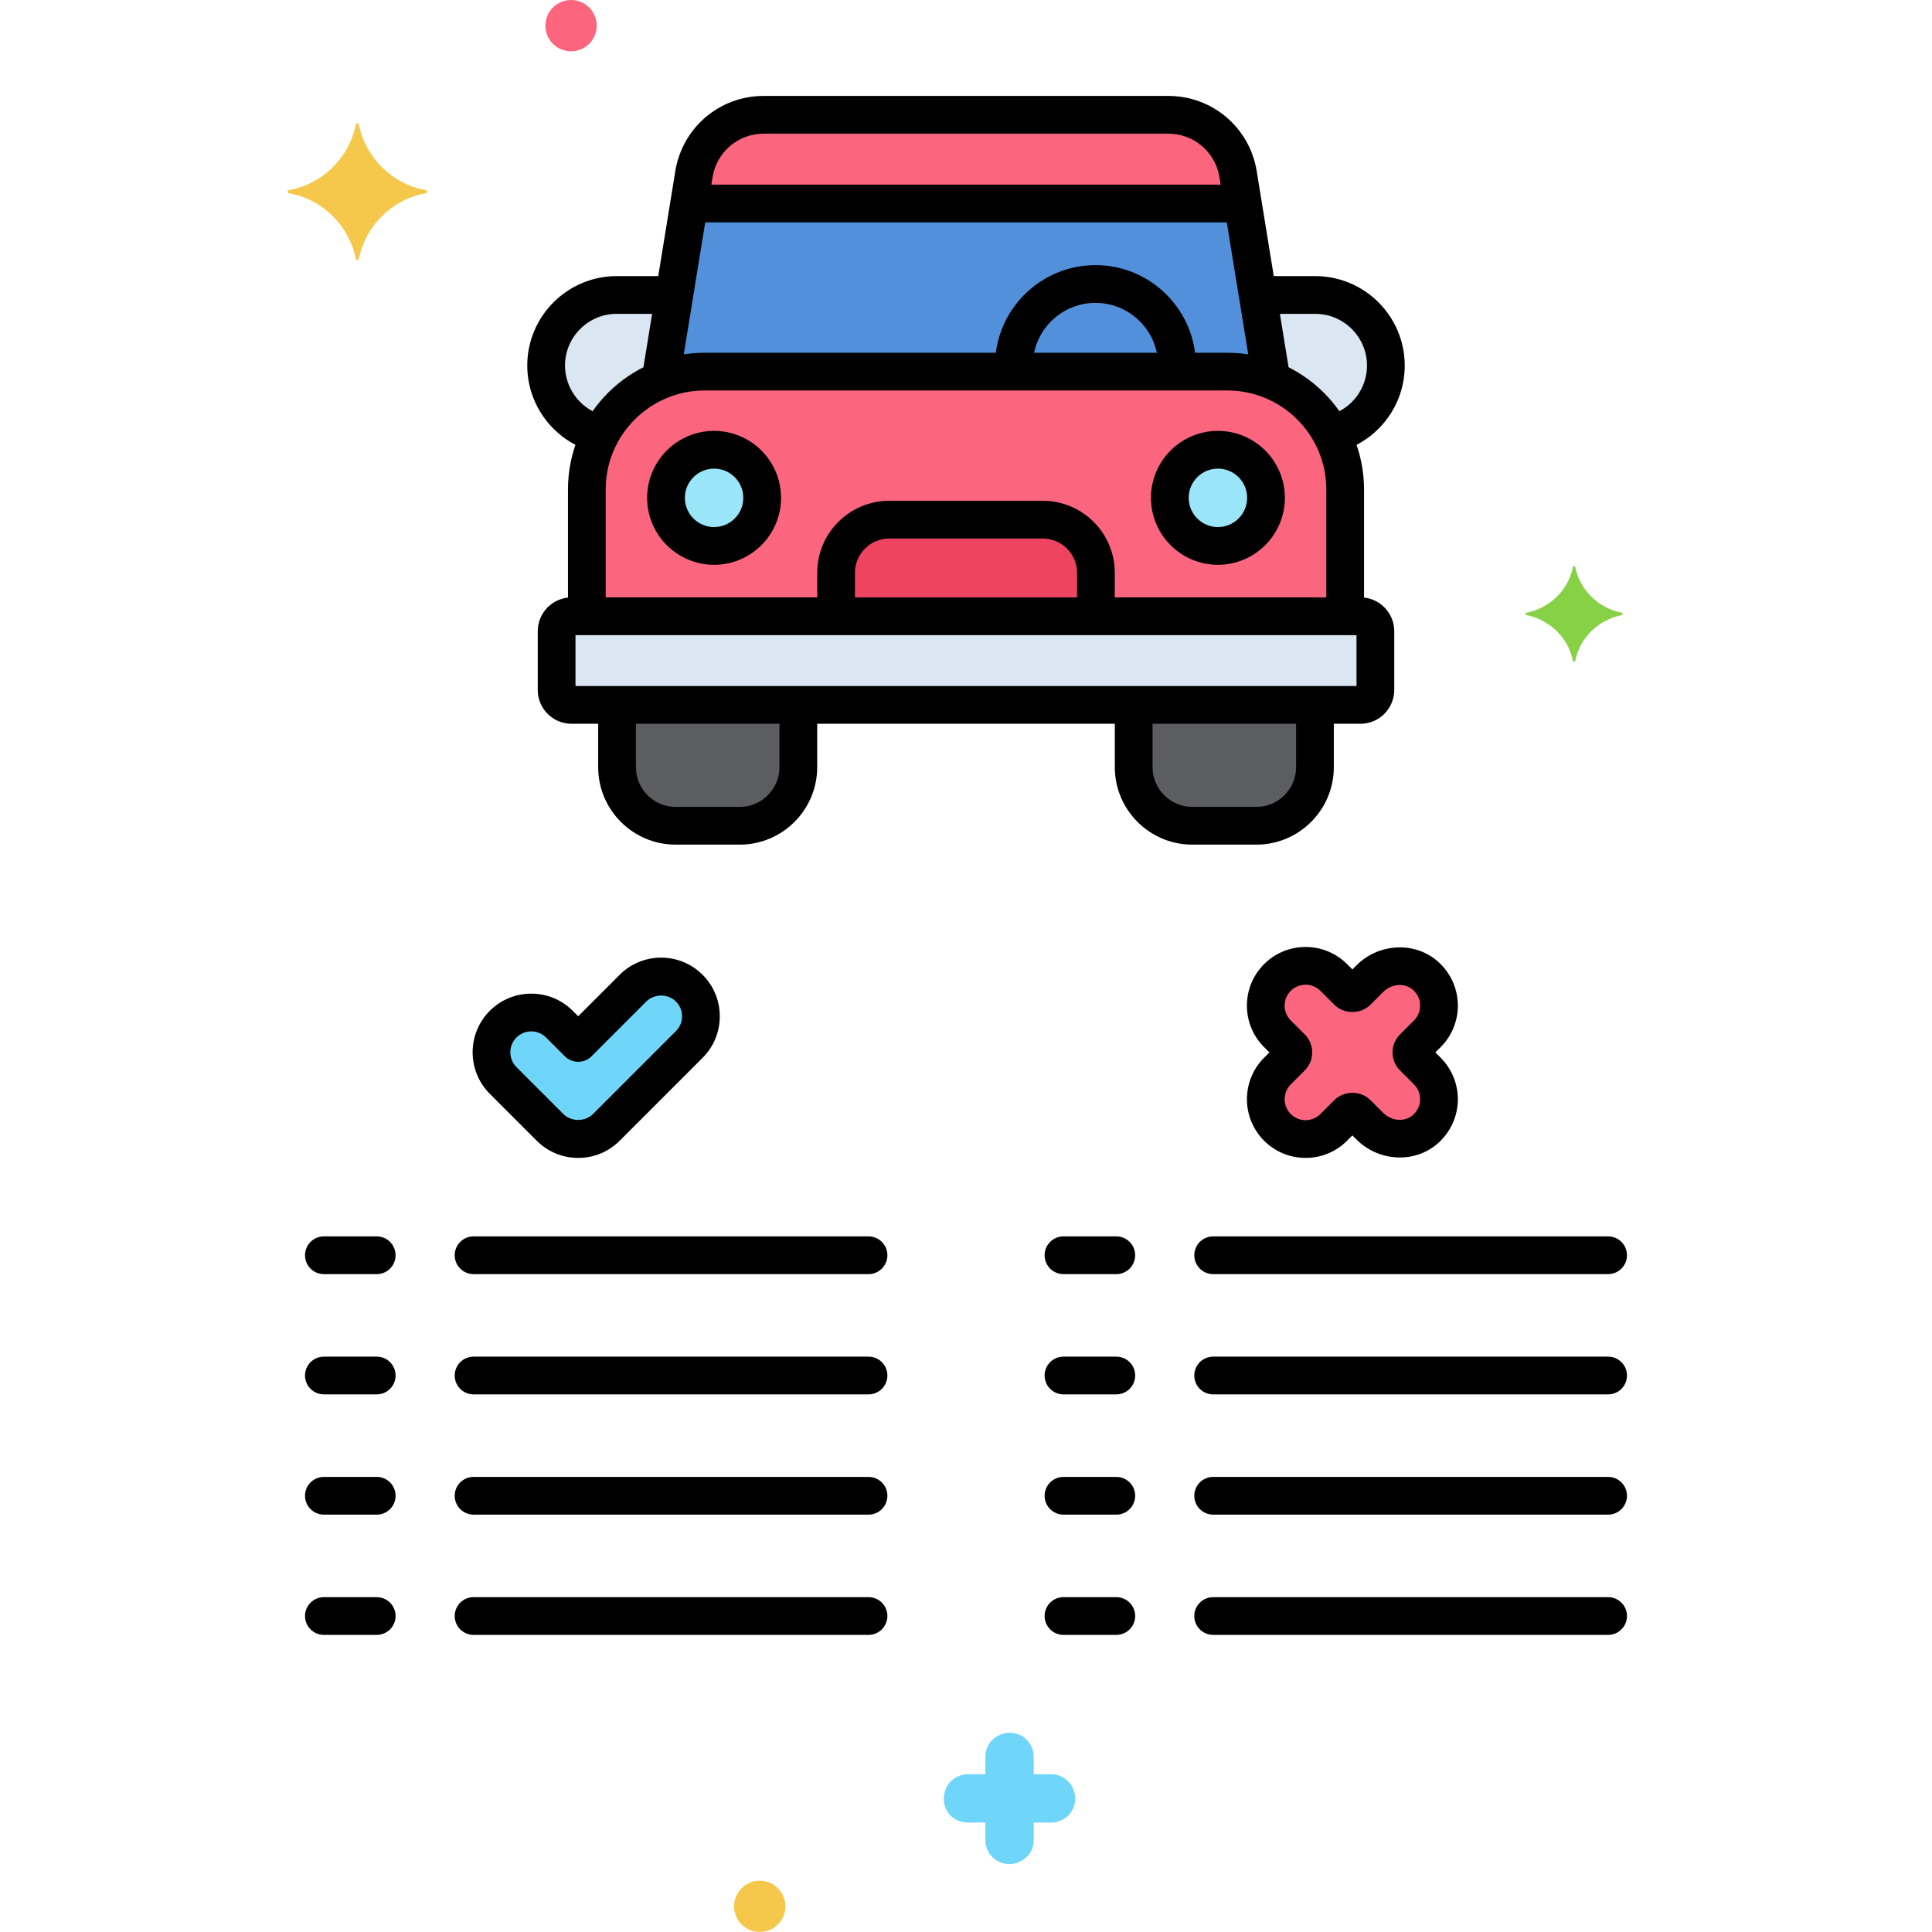
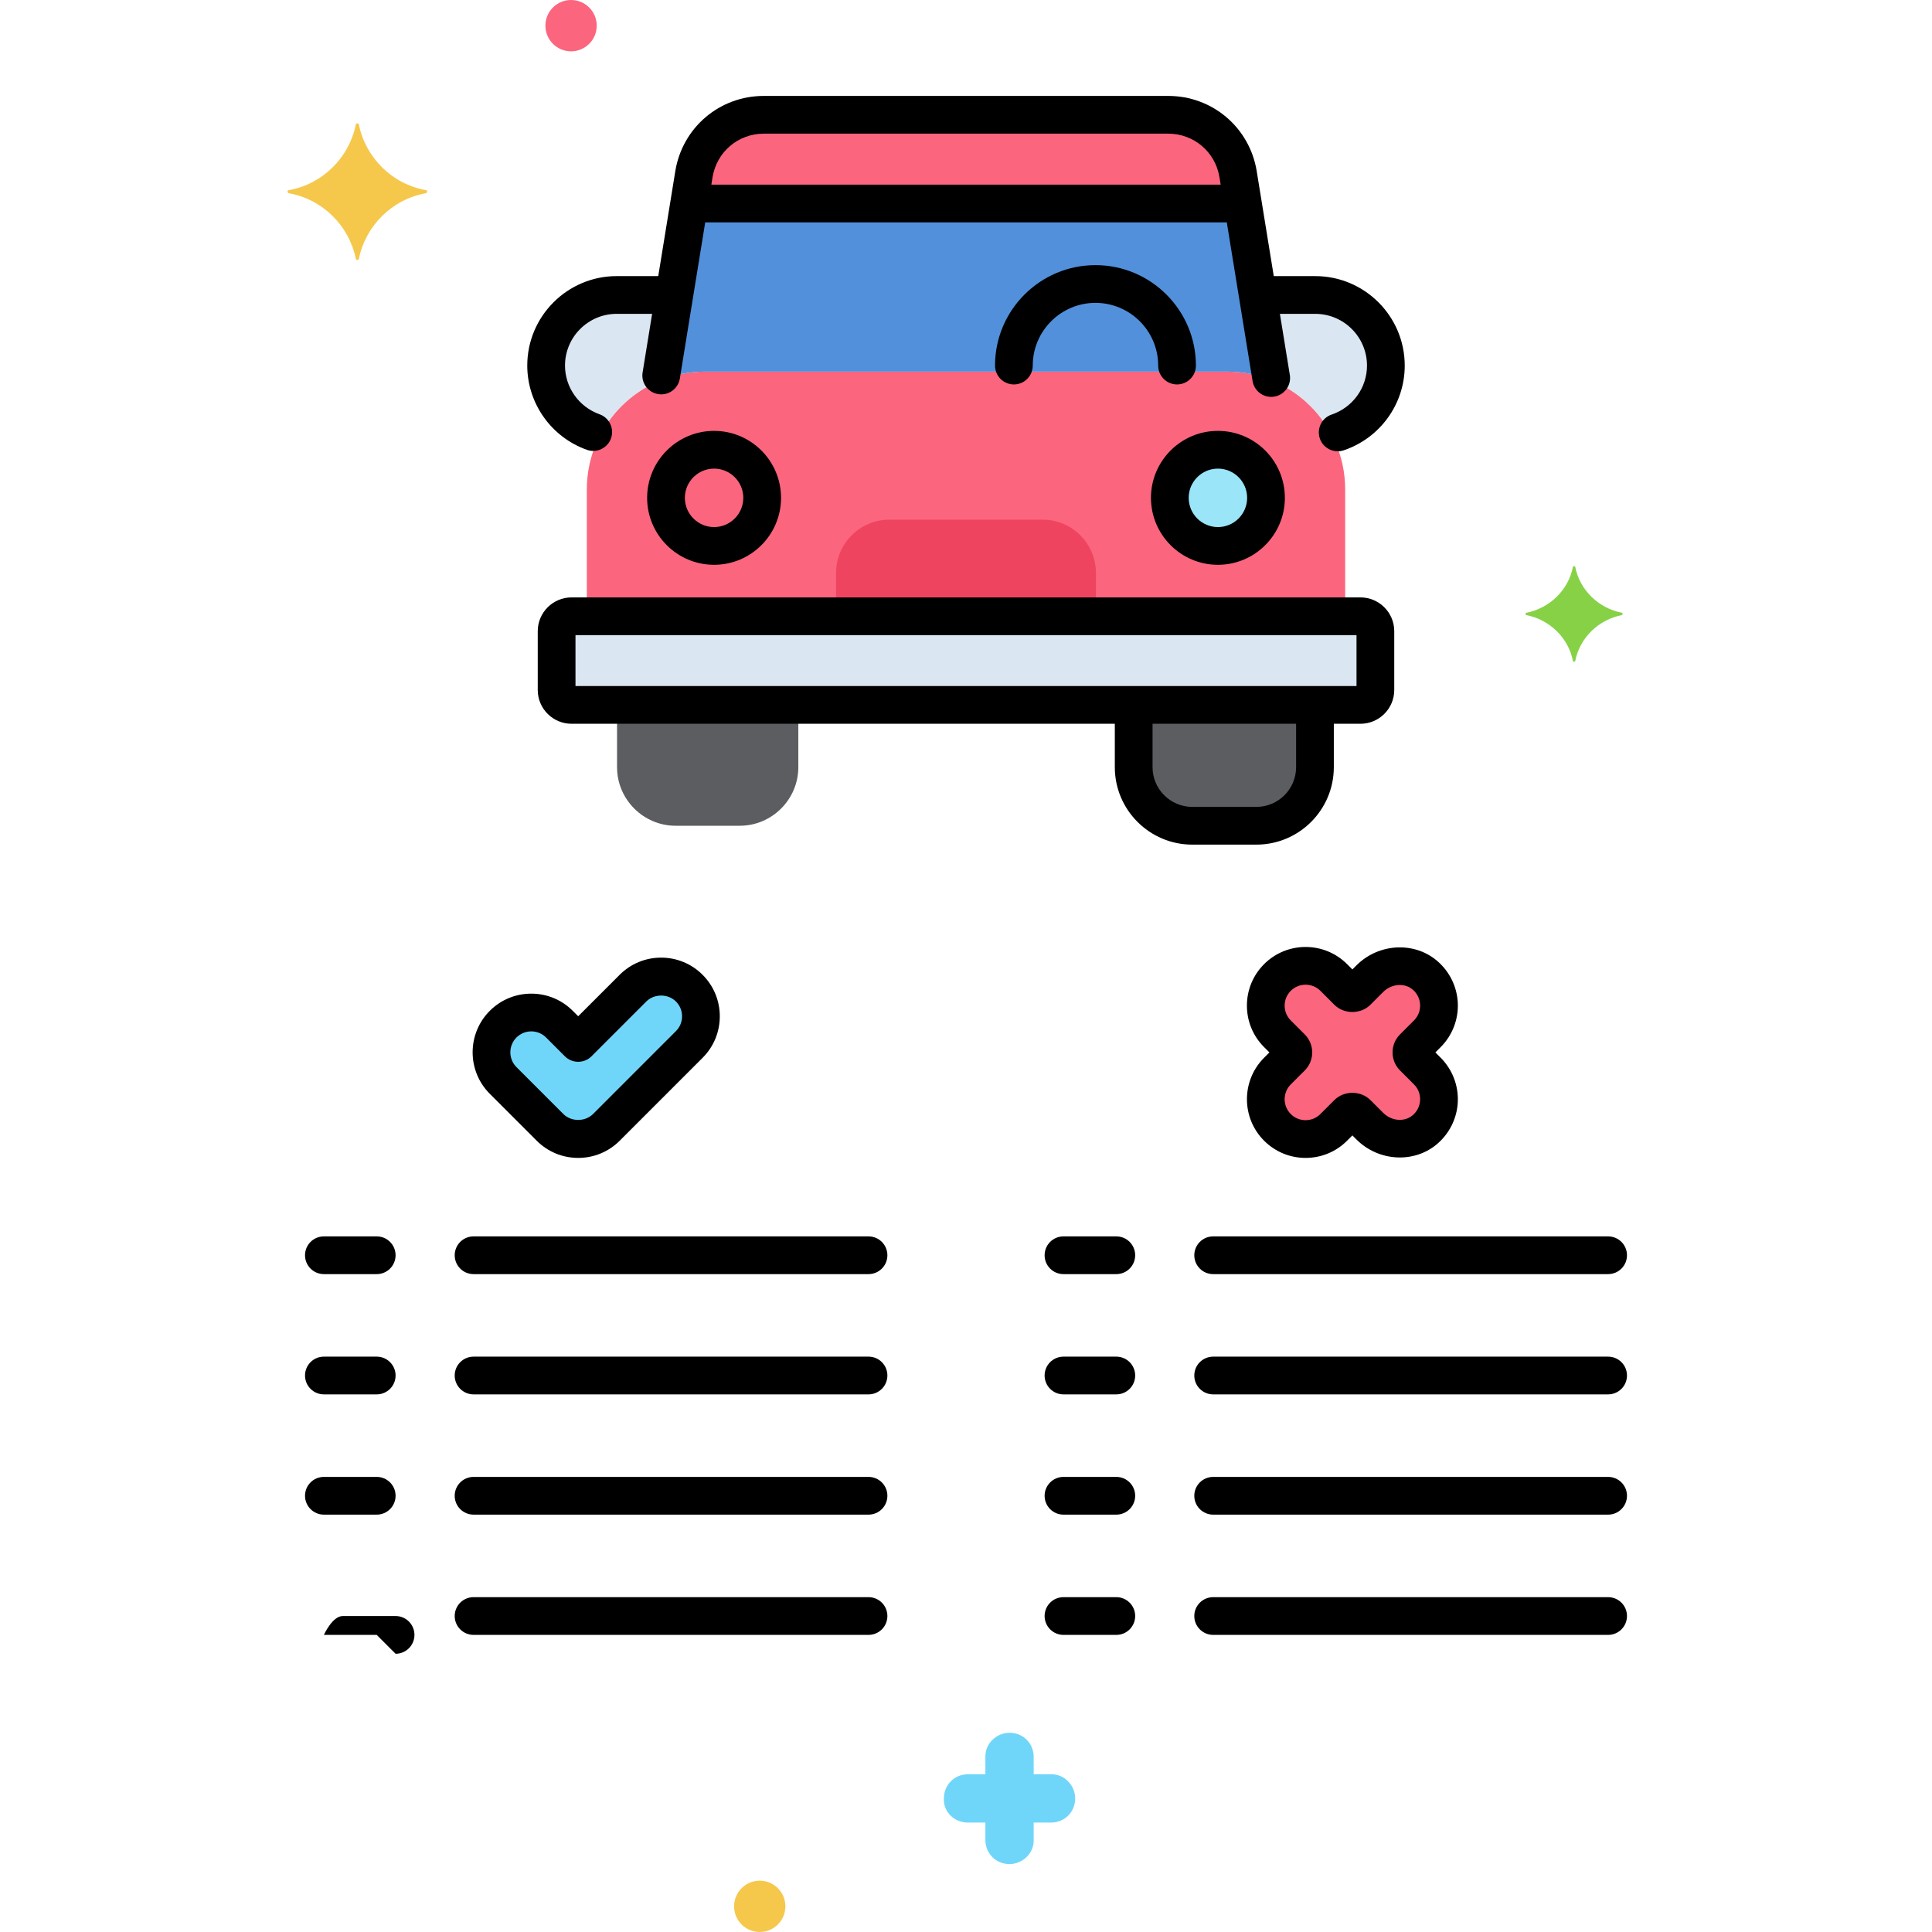
<svg xmlns="http://www.w3.org/2000/svg" height="512" viewBox="0 0 256 256" width="512">
  <g id="Layer_15">
    <g>
      <g>
        <path d="m178.242 81.659v-16.805c0-8.609-7.004-15.613-15.613-15.613h-69.258c-8.609 0-15.613 7.004-15.613 15.613v16.805z" fill="#fc657e" />
      </g>
      <g>
        <path d="m73.755 83.637v7.789c0 1.092.886 1.978 1.978 1.978h104.534c1.092 0 1.978-.886 1.978-1.978v-7.789c0-1.092-.886-1.978-1.978-1.978h-104.534c-1.092 0-1.978.885-1.978 1.978z" fill="#dae6f1" />
      </g>
      <g>
        <path d="m81.762 93.404v8.252c0 4.269 3.492 7.761 7.761 7.761h8.498c4.269 0 7.761-3.492 7.761-7.761v-8.252z" fill="#5b5d60" />
      </g>
      <g>
        <path d="m150.218 93.404v8.252c0 4.269 3.492 7.761 7.761 7.761h8.498c4.269 0 7.761-3.492 7.761-7.761v-8.252z" fill="#5b5d60" />
      </g>
      <g>
        <path d="m93.371 49.241h69.257c2.073 0 4.049.415 5.861 1.152l-4.438-27.314c-.737-4.535-4.653-7.866-9.247-7.866h-53.608c-4.594 0-8.511 3.331-9.247 7.866l-4.438 27.314c1.811-.737 3.787-1.152 5.86-1.152z" fill="#5290db" />
      </g>
      <g>
        <g>
          <path d="m174.279 39.085h-7.627l1.837 11.307c-.001 0-.003-.001-.004-.001 3.404 1.384 6.212 3.929 7.927 7.148 4.125-.973 7.222-4.688 7.222-9.099 0-5.145-4.21-9.355-9.355-9.355z" fill="#dae6f1" />
        </g>
      </g>
      <g>
        <g>
          <path d="m87.511 50.392 1.837-11.307h-7.627c-5.145 0-9.355 4.21-9.355 9.355 0 4.411 3.097 8.125 7.222 9.099 1.714-3.218 4.521-5.763 7.923-7.147z" fill="#dae6f1" />
        </g>
      </g>
      <g>
        <path d="m83.872 130.935-7.258 7.258-2.487-2.487c-2.06-2.06-5.4-2.06-7.46 0-2.06 2.06-2.06 5.4 0 7.46l6.217 6.217c.989.989 2.331 1.545 3.73 1.545s2.741-.556 3.731-1.545l10.988-10.988c2.06-2.06 2.06-5.4 0-7.46l-.001-.001c-2.061-2.059-5.4-2.059-7.46.001z" fill="#70d6f9" />
      </g>
      <g>
        <path d="m189.129 141.922-1.853-1.853c-.341-.341-.341-.894 0-1.235l1.853-1.853c2.181-2.181 2.053-5.797-.384-7.809-2.124-1.754-5.289-1.439-7.237.509l-1.693 1.693c-.341.341-.894.341-1.235 0l-1.853-1.853c-2.06-2.06-5.4-2.06-7.46 0v.001c-2.06 2.06-2.06 5.4 0 7.459l1.854 1.854c.341.341.341.894 0 1.235l-1.853 1.853c-2.06 2.06-2.06 5.4 0 7.46v.001c2.06 2.06 5.4 2.06 7.459 0l1.854-1.854c.341-.341.894-.341 1.235 0l1.693 1.693c1.948 1.948 5.112 2.264 7.237.509 2.436-2.013 2.564-5.629.383-7.81z" fill="#fc657e" />
      </g>
      <g>
        <circle cx="161.38" cy="65.966" fill="#9be5f9" r="6.373" />
      </g>
      <g>
-         <circle cx="94.62" cy="65.966" fill="#9be5f9" r="6.373" />
-       </g>
+         </g>
      <g>
        <path d="m145.214 81.659v-5.763c0-3.871-3.167-7.038-7.038-7.038h-20.352c-3.871 0-7.038 3.167-7.038 7.038v5.763z" fill="#ef4460" />
      </g>
      <g>
        <path d="m101.196 15.212c-4.594 0-8.511 3.331-9.247 7.866l-.632 3.887h73.366l-.632-3.887c-.737-4.535-4.653-7.866-9.247-7.866z" fill="#fc657e" />
      </g>
      <g>
        <path d="m155.964 50.94c-1.381 0-2.5-1.119-2.5-2.5 0-4.582-3.728-8.309-8.31-8.309-4.581 0-8.309 3.728-8.309 8.309 0 1.381-1.119 2.5-2.5 2.5s-2.5-1.119-2.5-2.5c0-7.339 5.97-13.309 13.309-13.309s13.31 5.97 13.31 13.309c0 1.381-1.119 2.5-2.5 2.5z" />
      </g>
      <g>
-         <path d="m178.241 83.125c-1.381 0-2.5-1.119-2.5-2.5v-15.771c0-7.23-5.882-13.113-13.112-13.113h-69.258c-7.23 0-13.112 5.883-13.112 13.113v15.646c0 1.381-1.119 2.5-2.5 2.5s-2.5-1.119-2.5-2.5v-15.646c0-9.988 8.125-18.113 18.112-18.113h69.258c9.987 0 18.112 8.125 18.112 18.113v15.771c0 1.381-1.119 2.5-2.5 2.5z" />
-       </g>
+         </g>
      <g>
        <path d="m180.267 95.904h-104.534c-2.47 0-4.479-2.009-4.479-4.478v-7.789c0-2.469 2.009-4.478 4.479-4.478h104.533c2.47 0 4.479 2.009 4.479 4.478v7.789c0 2.469-2.009 4.478-4.478 4.478zm-104.012-5h103.49v-6.745h-103.49zm104.012-6.745h.01z" />
      </g>
      <g>
-         <path d="m98.021 111.917h-8.498c-5.658 0-10.261-4.603-10.261-10.261v-6.656c0-1.381 1.119-2.5 2.5-2.5s2.5 1.119 2.5 2.5v6.656c0 2.901 2.36 5.261 5.261 5.261h8.498c2.9 0 5.261-2.36 5.261-5.261v-6.468c0-1.381 1.119-2.5 2.5-2.5s2.5 1.119 2.5 2.5v6.468c-.001 5.658-4.603 10.261-10.261 10.261z" />
-       </g>
+         </g>
      <g>
        <path d="m166.478 111.917h-8.498c-5.658 0-10.261-4.603-10.261-10.261v-7.093c0-1.381 1.119-2.5 2.5-2.5s2.5 1.119 2.5 2.5v7.093c0 2.901 2.36 5.261 5.261 5.261h8.498c2.9 0 5.261-2.36 5.261-5.261v-7.031c0-1.381 1.119-2.5 2.5-2.5s2.5 1.119 2.5 2.5v7.031c-.001 5.658-4.603 10.261-10.261 10.261z" />
      </g>
      <g>
        <path d="m168.437 52.588c-1.204 0-2.266-.873-2.465-2.1l-4.388-27.01c-.543-3.341-3.395-5.767-6.78-5.767h-53.607c-3.386 0-6.237 2.426-6.78 5.768l-4.334 26.677c-.222 1.362-1.495 2.285-2.869 2.067-1.362-.222-2.288-1.506-2.066-2.869l4.334-26.678c.939-5.774 5.866-9.965 11.716-9.965h53.607c5.85 0 10.776 4.191 11.716 9.965l4.388 27.01c.222 1.363-.704 2.647-2.067 2.869-.137.023-.273.033-.405.033z" />
      </g>
      <g>
        <g>
          <path d="m177.252 59.799c-1.043 0-2.017-.658-2.368-1.7-.442-1.308.26-2.727 1.568-3.169 2.8-.946 4.682-3.554 4.682-6.489 0-3.78-3.075-6.855-6.854-6.855h-6.527c-1.381 0-2.5-1.119-2.5-2.5s1.119-2.5 2.5-2.5h6.527c6.536 0 11.854 5.318 11.854 11.855 0 5.082-3.248 9.593-8.082 11.227-.265.088-.535.131-.8.131z" />
        </g>
      </g>
      <g>
        <g>
          <path d="m78.605 59.75c-.278 0-.562-.047-.839-.146-4.726-1.683-7.9-6.169-7.9-11.164 0-6.537 5.318-11.855 11.854-11.855h6.527c1.381 0 2.5 1.119 2.5 2.5s-1.119 2.5-2.5 2.5h-6.527c-3.779 0-6.854 3.075-6.854 6.855 0 2.885 1.84 5.479 4.578 6.454 1.301.463 1.979 1.893 1.517 3.194-.365 1.023-1.328 1.662-2.356 1.662z" />
        </g>
      </g>
      <g>
        <path d="m128.269 241.5h2.3v2.3c0 1.8 1.4 3.2 3.2 3.2 1.7 0 3.2-1.4 3.2-3.1v-.1-2.3h2.3c1.8 0 3.2-1.4 3.2-3.2 0-1.7-1.4-3.2-3.1-3.2h-.1-2.3v-2.3c0-1.8-1.4-3.2-3.2-3.2-1.7 0-3.2 1.4-3.2 3.1v.1 2.3h-2.3c-1.8 0-3.2 1.4-3.2 3.2-.1 1.7 1.3 3.2 3.2 3.2-.1 0-.1 0 0 0z" fill="#70d6f9" />
      </g>
      <g>
        <circle cx="75.669" cy="3.4" fill="#fc657e" r="3.4" />
      </g>
      <g>
        <path d="m214.925 81.2c-3.1-.6-5.6-3-6.2-6.1 0-.1-.3-.1-.3 0-.6 3.1-3.1 5.5-6.2 6.1-.1 0-.1.2 0 .3 3.1.6 5.6 3 6.2 6.1 0 .1.3.1.3 0 .6-3.1 3.1-5.5 6.2-6.1.1-.1.1-.3 0-.3z" fill="#87d147" />
      </g>
      <g>
        <circle cx="100.669" cy="252.6" fill="#f5c84c" r="3.4" />
      </g>
      <g>
        <path d="m38.251 25.2c4.5-.8 8-4.3 8.9-8.7 0-.2.4-.2.4 0 .9 4.4 4.4 7.9 8.9 8.7.2 0 .2.3 0 .4-4.5.8-8 4.3-8.9 8.7 0 .2-.4.2-.4 0-.9-4.4-4.4-7.9-8.9-8.7-.2-.1-.2-.4 0-.4z" fill="#f5c84c" />
      </g>
      <g>
        <path d="m76.614 153.428c-2.076 0-4.028-.809-5.497-2.277l-6.217-6.217c-3.032-3.031-3.032-7.963-.001-10.995 1.469-1.469 3.421-2.277 5.498-2.277s4.029.809 5.497 2.277l.72.719 5.49-5.49c1.468-1.469 3.42-2.277 5.497-2.278 2.077 0 4.029.809 5.497 2.277 1.469 1.468 2.278 3.421 2.278 5.498.001 2.077-.809 4.03-2.277 5.499l-10.987 10.988c-1.47 1.468-3.423 2.276-5.498 2.276zm-6.217-16.766c-.741 0-1.438.289-1.963.813-1.081 1.082-1.081 2.842.001 3.924l6.217 6.217c1.041 1.041 2.883 1.04 3.926-.001l10.986-10.987c.524-.524.813-1.221.813-1.962s-.288-1.438-.813-1.962c-1.049-1.049-2.876-1.048-3.925 0l-7.258 7.258c-.977.977-2.559.976-3.535 0l-2.487-2.486c-.524-.526-1.22-.814-1.962-.814zm13.475-5.727h.01z" />
      </g>
      <g>
        <g>
          <path d="m49.917 168.827h-7c-1.381 0-2.5-1.119-2.5-2.5s1.119-2.5 2.5-2.5h7c1.381 0 2.5 1.119 2.5 2.5s-1.119 2.5-2.5 2.5z" />
        </g>
        <g>
          <path d="m115.083 168.827h-52.333c-1.381 0-2.5-1.119-2.5-2.5s1.119-2.5 2.5-2.5h52.333c1.381 0 2.5 1.119 2.5 2.5s-1.119 2.5-2.5 2.5z" />
        </g>
      </g>
      <g>
        <g>
          <path d="m49.917 184.762h-7c-1.381 0-2.5-1.119-2.5-2.5s1.119-2.5 2.5-2.5h7c1.381 0 2.5 1.119 2.5 2.5s-1.119 2.5-2.5 2.5z" />
        </g>
        <g>
          <path d="m115.083 184.762h-52.333c-1.381 0-2.5-1.119-2.5-2.5s1.119-2.5 2.5-2.5h52.333c1.381 0 2.5 1.119 2.5 2.5s-1.119 2.5-2.5 2.5z" />
        </g>
      </g>
      <g>
        <g>
          <path d="m49.917 200.697h-7c-1.381 0-2.5-1.119-2.5-2.5s1.119-2.5 2.5-2.5h7c1.381 0 2.5 1.119 2.5 2.5s-1.119 2.5-2.5 2.5z" />
        </g>
        <g>
          <path d="m115.083 200.697h-52.333c-1.381 0-2.5-1.119-2.5-2.5s1.119-2.5 2.5-2.5h52.333c1.381 0 2.5 1.119 2.5 2.5s-1.119 2.5-2.5 2.5z" />
        </g>
      </g>
      <g>
        <g>
-           <path d="m49.917 216.632h-7c-1.381 0-2.5-1.119-2.5-2.5s1.119-2.5 2.5-2.5h7c1.381 0 2.5 1.119 2.5 2.5s-1.119 2.5-2.5 2.5z" />
+           <path d="m49.917 216.632h-7s1.119-2.5 2.5-2.5h7c1.381 0 2.5 1.119 2.5 2.5s-1.119 2.5-2.5 2.5z" />
        </g>
        <g>
          <path d="m115.083 216.632h-52.333c-1.381 0-2.5-1.119-2.5-2.5s1.119-2.5 2.5-2.5h52.333c1.381 0 2.5 1.119 2.5 2.5s-1.119 2.5-2.5 2.5z" />
        </g>
      </g>
      <g>
        <path d="m172.997 153.428c-2.077 0-4.029-.809-5.497-2.277-3.032-3.032-3.032-7.964-.001-10.996l.703-.704-.703-.703c-1.469-1.468-2.277-3.421-2.277-5.498s.809-4.029 2.277-5.498c3.031-3.031 7.965-3.032 10.996 0l.702.703.543-.542c2.892-2.894 7.545-3.188 10.597-.669 1.693 1.399 2.725 3.453 2.828 5.636.104 2.184-.723 4.323-2.269 5.868l-.703.703.703.703c1.546 1.546 2.372 3.685 2.269 5.869-.104 2.183-1.135 4.237-2.828 5.635-3.047 2.519-7.701 2.226-10.596-.668l-.543-.543-.704.704c-1.468 1.469-3.42 2.277-5.497 2.277zm5.051-4.13c.001 0 .001.001.002.002zm-5.051-18.82c-.711 0-1.422.271-1.963.812-.524.524-.813 1.221-.813 1.962s.288 1.438.813 1.962l1.854 1.854c1.315 1.316 1.314 3.456 0 4.77l-1.854 1.854c-1.082 1.082-1.082 2.843 0 3.925.524.524 1.222.813 1.963.813.741 0 1.438-.289 1.962-.813l1.854-1.854c1.277-1.276 3.499-1.275 4.771.001l1.692 1.691c1.09 1.09 2.791 1.246 3.877.349.618-.511.979-1.228 1.018-2.018.037-.792-.25-1.536-.81-2.096l-1.854-1.853c-1.315-1.317-1.314-3.457 0-4.771l1.854-1.854c.56-.56.847-1.304.81-2.096-.038-.791-.399-1.507-1.018-2.019-1.084-.894-2.787-.742-3.878.35l-1.692 1.693c-1.272 1.273-3.497 1.275-4.771 0l-1.853-1.853c-.54-.539-1.251-.809-1.962-.809z" />
      </g>
      <g>
        <g>
          <path d="m147.917 168.827h-7c-1.381 0-2.5-1.119-2.5-2.5s1.119-2.5 2.5-2.5h7c1.381 0 2.5 1.119 2.5 2.5s-1.119 2.5-2.5 2.5z" />
        </g>
        <g>
          <path d="m213.083 168.827h-52.333c-1.381 0-2.5-1.119-2.5-2.5s1.119-2.5 2.5-2.5h52.333c1.381 0 2.5 1.119 2.5 2.5s-1.119 2.5-2.5 2.5z" />
        </g>
      </g>
      <g>
        <g>
          <path d="m147.917 184.762h-7c-1.381 0-2.5-1.119-2.5-2.5s1.119-2.5 2.5-2.5h7c1.381 0 2.5 1.119 2.5 2.5s-1.119 2.5-2.5 2.5z" />
        </g>
        <g>
          <path d="m213.083 184.762h-52.333c-1.381 0-2.5-1.119-2.5-2.5s1.119-2.5 2.5-2.5h52.333c1.381 0 2.5 1.119 2.5 2.5s-1.119 2.5-2.5 2.5z" />
        </g>
      </g>
      <g>
        <g>
          <path d="m147.917 200.697h-7c-1.381 0-2.5-1.119-2.5-2.5s1.119-2.5 2.5-2.5h7c1.381 0 2.5 1.119 2.5 2.5s-1.119 2.5-2.5 2.5z" />
        </g>
        <g>
          <path d="m213.083 200.697h-52.333c-1.381 0-2.5-1.119-2.5-2.5s1.119-2.5 2.5-2.5h52.333c1.381 0 2.5 1.119 2.5 2.5s-1.119 2.5-2.5 2.5z" />
        </g>
      </g>
      <g>
        <g>
          <path d="m147.917 216.632h-7c-1.381 0-2.5-1.119-2.5-2.5s1.119-2.5 2.5-2.5h7c1.381 0 2.5 1.119 2.5 2.5s-1.119 2.5-2.5 2.5z" />
        </g>
        <g>
          <path d="m213.083 216.632h-52.333c-1.381 0-2.5-1.119-2.5-2.5s1.119-2.5 2.5-2.5h52.333c1.381 0 2.5 1.119 2.5 2.5s-1.119 2.5-2.5 2.5z" />
        </g>
      </g>
      <g>
        <path d="m161.38 74.839c-4.892 0-8.872-3.98-8.872-8.873s3.98-8.873 8.872-8.873 8.872 3.98 8.872 8.873-3.981 8.873-8.872 8.873zm0-12.745c-2.135 0-3.872 1.737-3.872 3.873s1.737 3.873 3.872 3.873 3.872-1.737 3.872-3.873-1.737-3.873-3.872-3.873z" />
      </g>
      <g>
        <path d="m94.62 74.839c-4.892 0-8.872-3.98-8.872-8.873s3.98-8.873 8.872-8.873 8.872 3.98 8.872 8.873-3.98 8.873-8.872 8.873zm0-12.745c-2.135 0-3.872 1.737-3.872 3.873s1.737 3.873 3.872 3.873 3.872-1.737 3.872-3.873-1.737-3.873-3.872-3.873z" />
      </g>
      <g>
-         <path d="m110.786 82.5c-1.381 0-2.5-1.119-2.5-2.5v-4.104c0-5.26 4.278-9.539 9.538-9.539h20.352c5.26 0 9.538 4.279 9.538 9.539v3.938c0 1.381-1.119 2.5-2.5 2.5s-2.5-1.119-2.5-2.5v-3.938c0-2.502-2.036-4.539-4.538-4.539h-20.352c-2.502 0-4.538 2.036-4.538 4.539v4.104c0 1.38-1.119 2.5-2.5 2.5z" />
-       </g>
+         </g>
      <g>
        <path d="m163.563 29.465h-71.396c-1.381 0-2.5-1.119-2.5-2.5s1.119-2.5 2.5-2.5h71.396c1.381 0 2.5 1.119 2.5 2.5s-1.119 2.5-2.5 2.5z" />
      </g>
    </g>
  </g>
</svg>